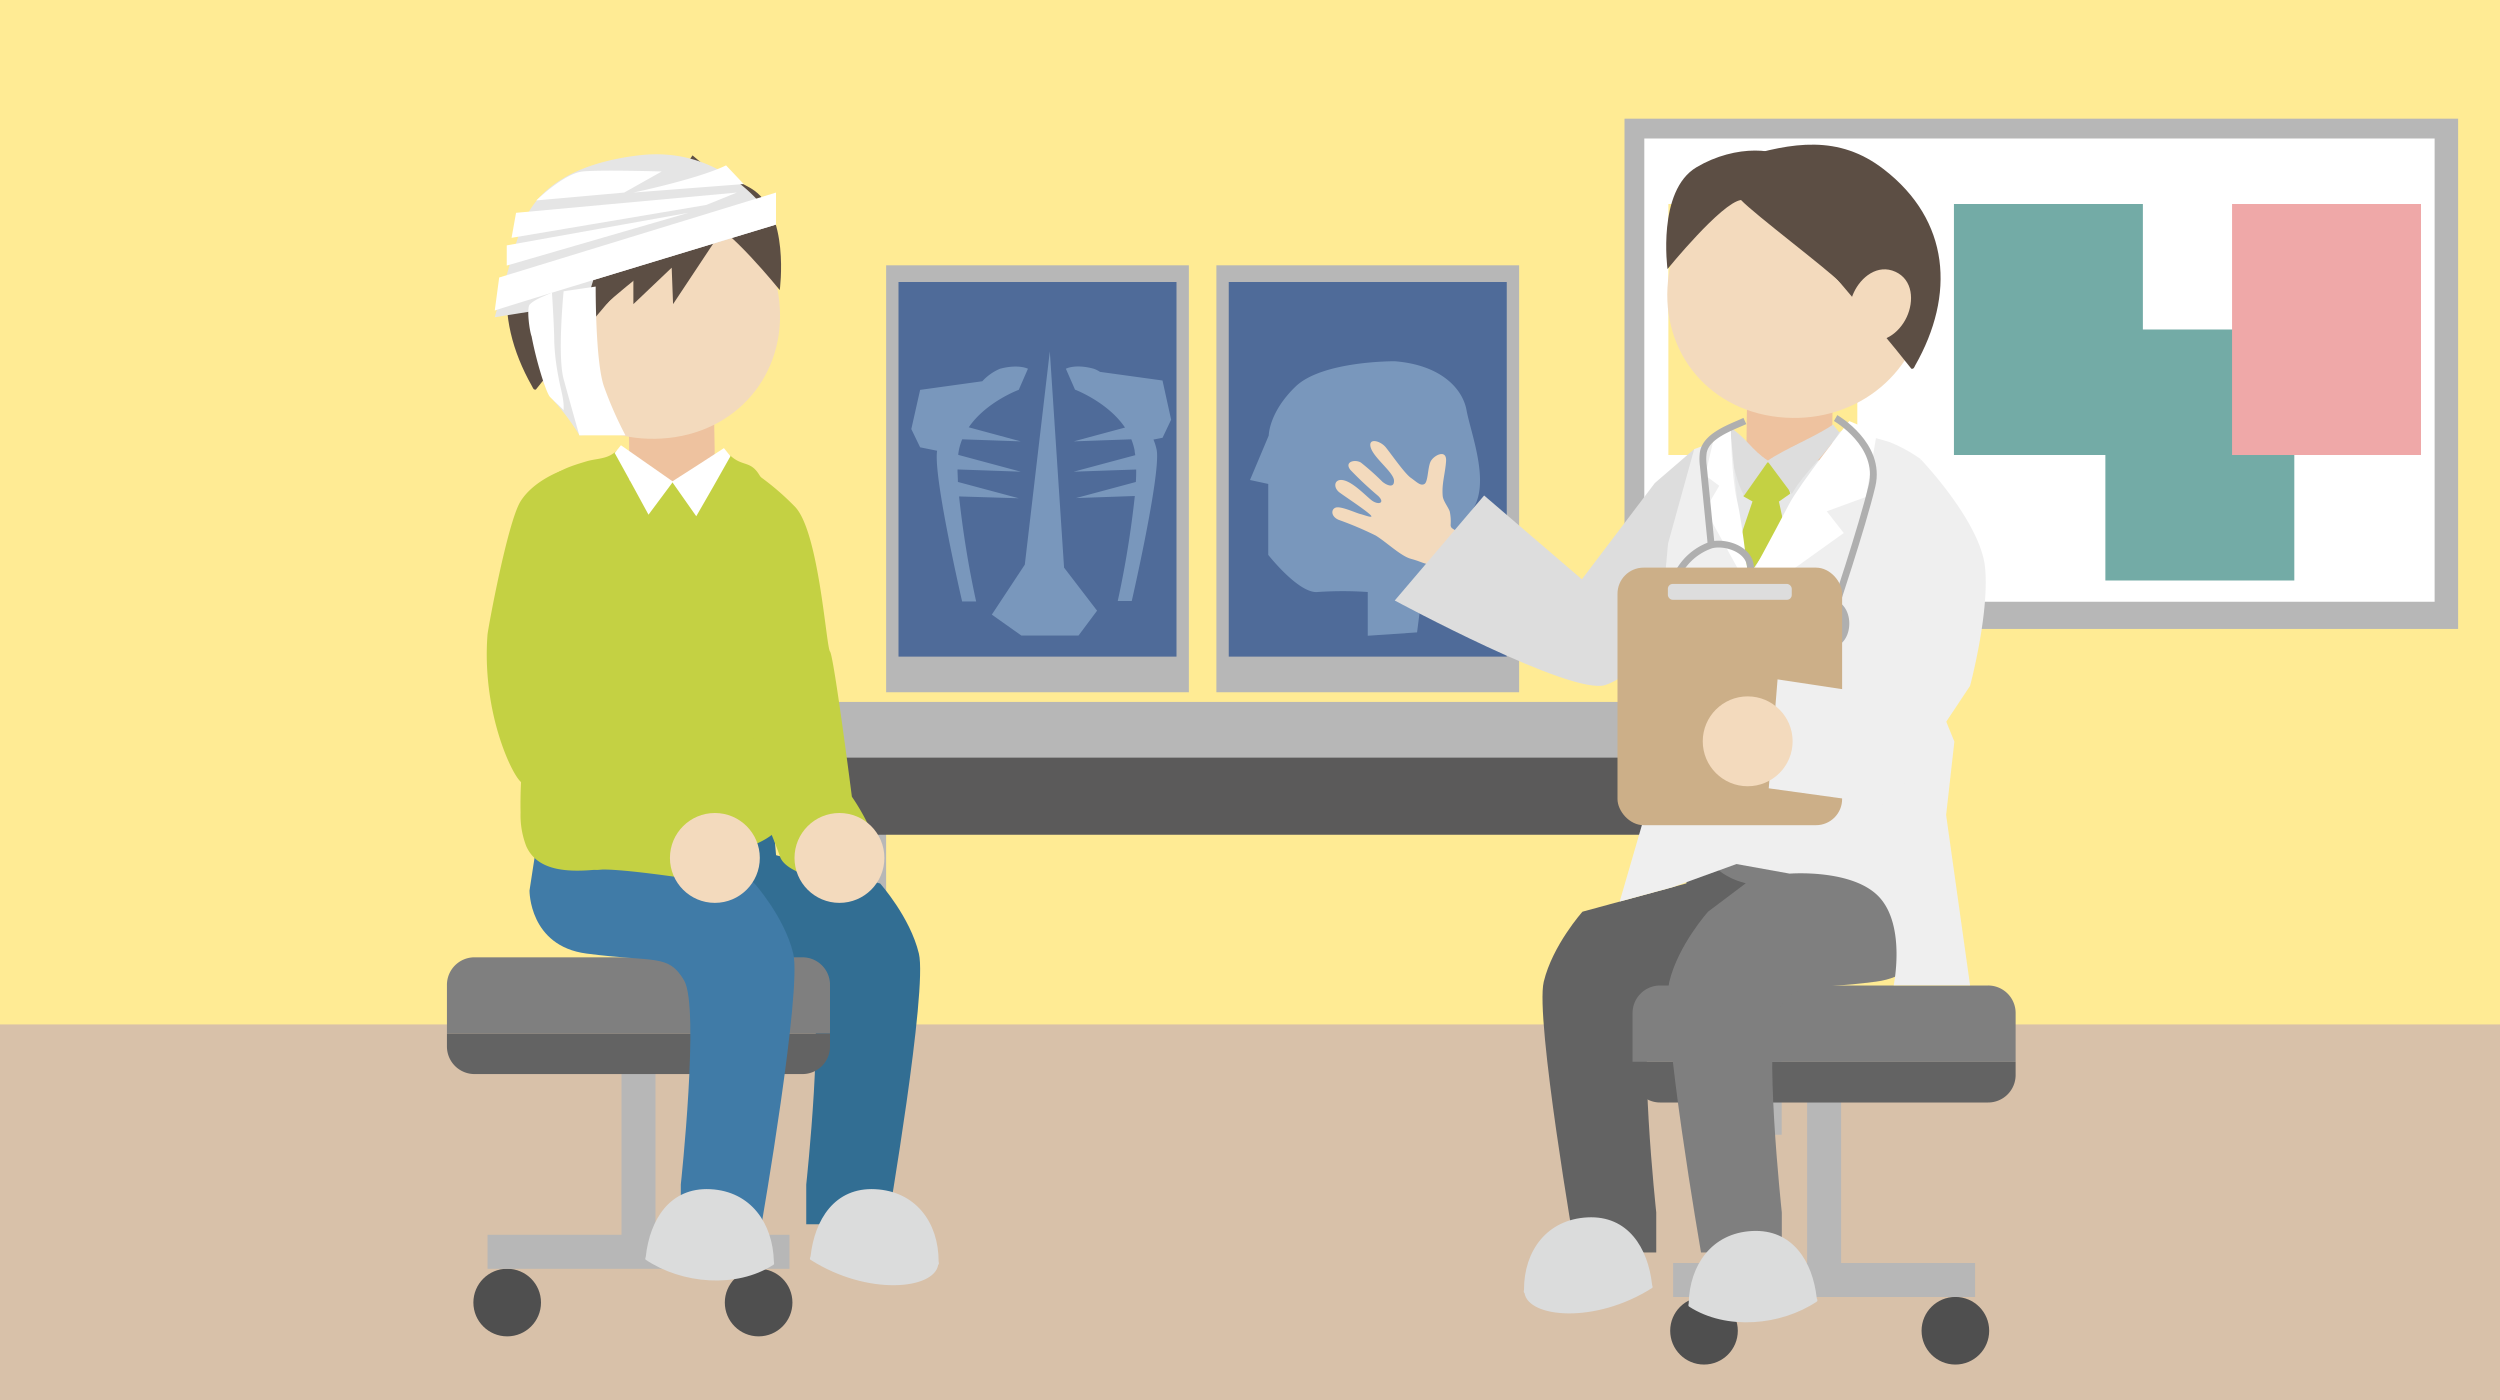
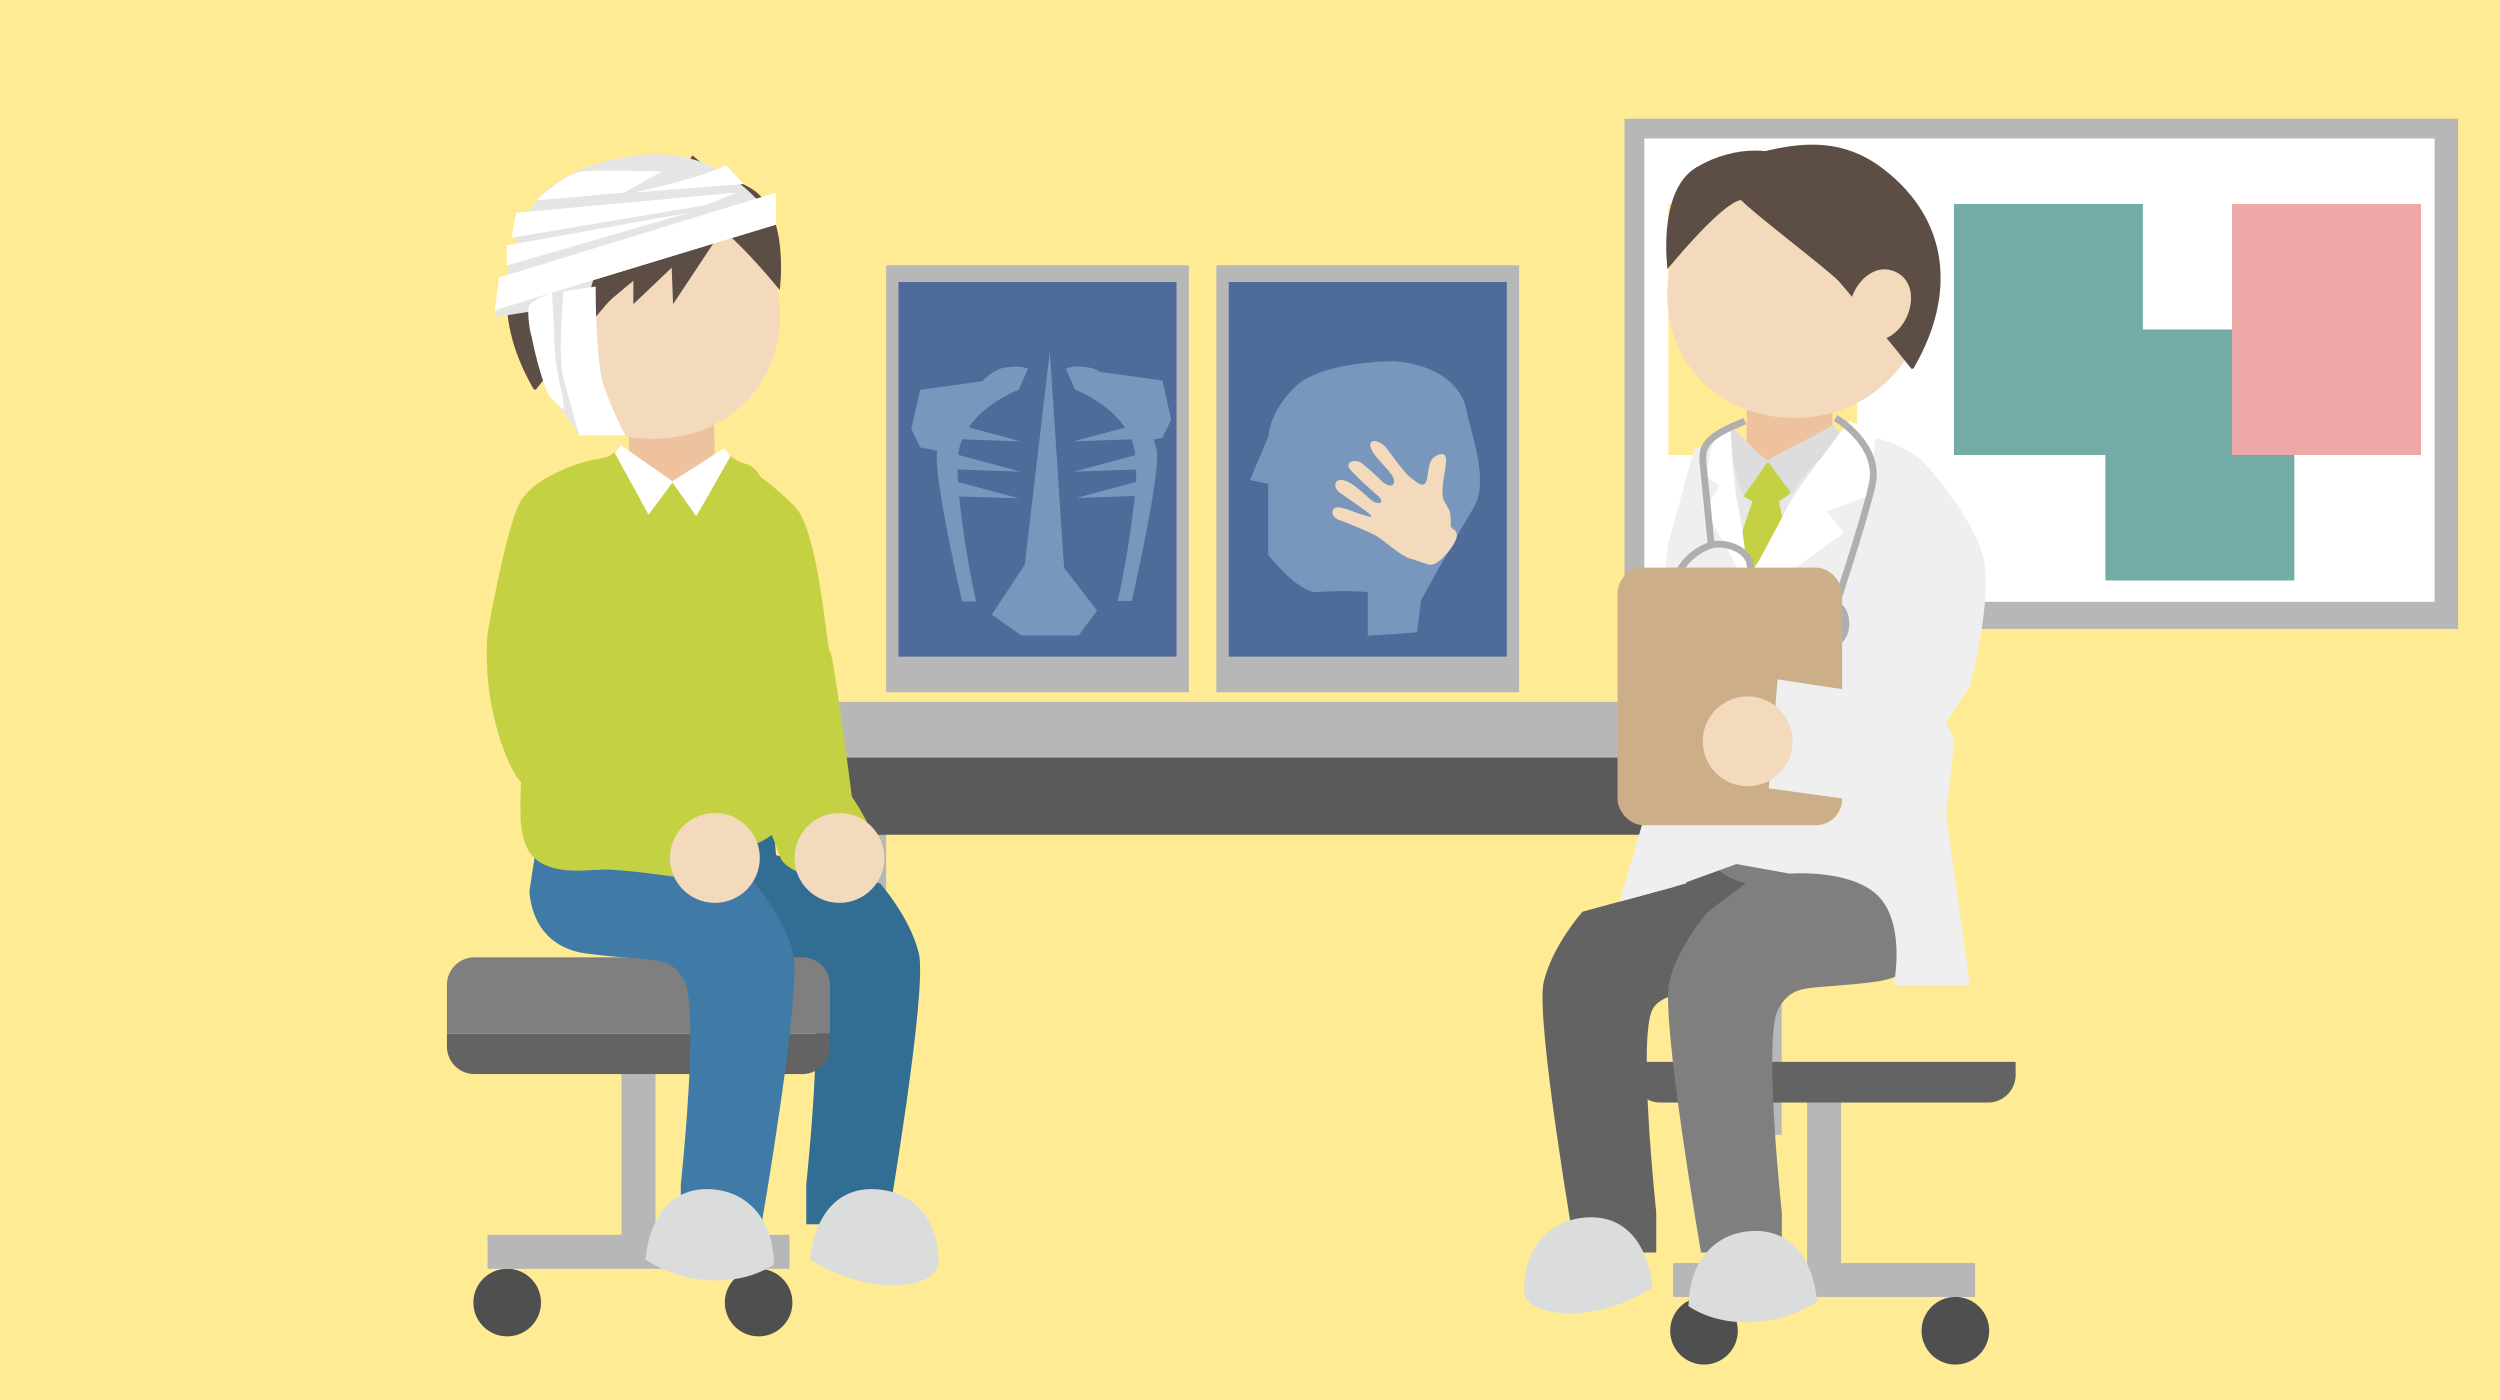
<svg xmlns="http://www.w3.org/2000/svg" width="400" height="224" viewBox="0 0 400 224">
  <defs>
    <style>.a{fill:#ffeb94}.c{fill:#b7b7b7}.d{fill:#4f6b99}.f{fill:#fff}.g{fill:#73aba6}.j{fill:#4f4f4f}.k{fill:#7f7f7f}.l{fill:#636363}.n{fill:#dbdcdc}.o{fill:#c4d143}.p{fill:#eec29f}.q{fill:#f3dabd}.r{fill:#5c4e44}.t{fill:#7997bc}.u{fill:#ddd}.w{fill:#efefef}.x{fill:none;stroke:#afafaf;stroke-miterlimit:10;stroke-width:1.09px}</style>
  </defs>
  <path class="a" d="M0 0h400v224H0z" />
-   <path fill="#d8c1a9" d="M0 163.91h400V224H0z" />
  <path class="c" d="M141.78 42.45h48.44v68.31h-48.44z" />
  <path class="d" d="M143.76 45.12h44.48v59.94h-44.48z" />
  <path class="c" d="M194.62 42.45h48.44v68.31h-48.44z" />
  <path class="d" d="M196.6 45.12h44.48v59.94H196.6z" />
  <path class="c" d="M131.99 124.15h9.79v57.41h-9.79zm143.29 0h9.79v57.41h-9.79z" />
  <path fill="#5b5a5a" d="M129.03 119.26h159.09v14.3H129.03z" />
  <path class="c" d="M126.38 112.31h164.38v8.91H126.38zm133.54-93.32H393.3v81.64H259.92z" />
  <path class="f" d="M263.09 22.16h126.45v74.12H263.09z" />
  <path class="a" d="M266.94 32.64h30.23V72.8h-30.23z" />
  <path class="g" d="M312.63 32.64h30.23V72.8h-30.23z" />
  <path class="g" d="M336.86 52.72h30.23v40.16h-30.23z" />
  <path fill="#efa8a8" d="M357.13 32.64h30.23V72.8h-30.23z" />
  <path d="M140.82 141.36s4.79 5.35 6.2 11.21-5.02 43.31-5.02 43.31h-13v-6.37s3.06-28.36.53-32.65-16.16-2.85-27.19-4.29c-9.19-1.21-9.11-10.08-9.11-10.08L95 130.92l2.79-2.38h15l10.56-1.12.82 9.41z" fill="#326e93" />
  <circle class="j" cx="121.38" cy="208.41" r="5.41" />
  <circle class="j" cx="81.15" cy="208.41" r="5.41" />
  <path class="c" d="M104.88 200.16h-5.44v-30.9h5.44z" />
  <path class="c" d="M126.32 197.57v5.44H78.01v-5.44z" />
  <path class="k" d="M71.51 157.57a4.41 4.41 0 014.41-4.4h52.47a4.4 4.4 0 014.41 4.4v7.81H71.51z" />
  <path class="l" d="M132.8 165.38v2.06a4.4 4.4 0 01-4.41 4.41H75.92a4.41 4.41 0 01-4.41-4.41v-2.06z" />
  <path d="M120.72 141.36s4.79 5.35 6.2 11.21-5.07 43.31-5.07 43.31h-12.92v-6.37s3.06-28.36.52-32.65-4.58-2.85-15.61-4.29c-9.2-1.21-9.12-10.08-9.12-10.08l1.78-11.57 2.79-2.38h3.4l30.66-1.12c-1.35 5.3-4.3 8.36-8.66 9.41z" fill="#407ba7" />
  <path class="n" d="M103.33 201.57c-.2-.14 0-.39 0-.56.65-5.86 3.85-11.07 10.33-10.74s10 5.47 10.16 11.56c0 .17.13.41-.08.54-5.94 3.84-14.66 3.04-20.41-.8zm26.36 0c-.21-.14-.05-.39 0-.56.65-5.86 3.86-11.07 10.34-10.74s10.15 5.32 10.15 11.56c0 .17.14.41-.07.54-.63 3.95-11.29 5.02-20.42-.8z" />
  <path class="o" d="M127.37 113.91l-1.68-19c-.57-6.44-.67-13.37-4.25-19-1.41-2.23-2.63-1.23-4.57-3-2 1.05-6.06 3.23-7.56 3.79a3.23 3.23 0 01-2.69.19c-2.24-.85-5.1-3.9-6.81-4.39s-.34-.81-1.88.18c-1.19.77-2.76.73-4.08 1.13-2 .61-5.18 1.49-6.36 3.41a6.87 6.87 0 00-.79 3.32c-.16 3.22.08 6.44.15 9.66.25 13.45-3.84 26.44-3.56 39.85a13.73 13.73 0 00.92 5.36c2.59 5.79 11.74 3.53 16.64 3.11s9.49-1 14.19-1.87c5.85-1.06 10.61-2.73 12.28-9.07.94-3.55.62-7.29.3-10.94z" />
  <path class="p" d="M114.38 77.27q-6.85-.22-13.71-.39c0-3.7 0-7.39-.11-11.09 4.56.1 9.12.23 13.68.36.1 3.71.13 7.42.14 11.12z" />
  <path class="f" d="M115.83 71.7q-4.14 2.7-8.32 5.36c1.3 1.85 2.59 3.7 3.89 5.54 1.84-3.19 3.68-6.38 5.47-9.6-.34-.44-.69-.87-1.04-1.3z" />
  <path class="f" d="M99.35 71.24c-.33.41-.66.83-1 1.24 1.83 3.28 3.62 6.57 5.41 9.87 1.31-1.76 2.63-3.51 3.93-5.28z" />
  <path class="q" d="M101.38 29.34c11.62-1.4 21.39 6.22 23.17 17.86S118.74 68.8 107 70.07s-22-6.29-23.55-18 6.31-21.33 17.93-22.73z" />
  <path class="r" d="M90.16 30.4c7.24-5.6 14.69-4.29 22.85-1.84-3 3.88.93 0-3.69 5.61S91.7 54.72 85.74 62.33c-.39.09-.47-.28-.61-.52-6.43-11.32-5.54-23.23 5.03-31.41z" />
  <path class="r" d="M113 35.36c-2.23 2.33-13.75 10.94-16 13.3-2.44-5.73 5.93-16.72 7.78-19.21s9-3.09 15.35.67 4.63 16.29 4.63 16.29-8.61-10.66-11.76-11.05z" />
  <path class="q" d="M86.49 54c1.18 2.55 3.93 4.65 6.74 3.37s2.91-4.74 1.74-7.28-3.85-4.61-6.66-3.34-3 4.73-1.82 7.25z" />
  <path class="r" d="M110.8 24.86l8.15 6.83-11.26 16.97-.22-5.83-6.13 5.83v-9.42l9.46-14.38z" />
  <path class="o" d="M89.86 75.3s-4.5 1.57-6.58 4.93-5.2 20.36-5.28 21.32c-.91 12 3.64 21.9 5.26 23.48 3.09 3 9.5 14.48 12.41 14.14s14.47 1.43 14.47 1.43l4.24-7.9-12.22-13.36-8.91-15.63V88.37zm30.37 0a42.24 42.24 0 016.89 5.7c3.91 3.83 5.06 22.52 5.68 23.24s3.5 23.23 3.5 23.23 5.18 7.36 3.59 10.31-8.62 2.87-8.62 2.87-5.63-1.07-6.47-3.6-4.57-11.25-4.57-11.25l1.15-25.16L119 80.23z" />
  <circle class="q" cx="134.31" cy="137.27" r="7.19" />
  <circle class="q" cx="114.38" cy="137.27" r="7.19" />
  <path d="M79.16 50.76l6.64-1.07s1.46 13.23 3 14.66a37.5 37.5 0 013.92 5.3l5.66-.29s-5.93-15.19-5.1-18.6 1.65-5.95 1.65-5.95l29.24-8.88s-7.06-12.88-22-11.07-17.82 9-18.88 11.9-4.13 14-4.13 14z" fill="#e5e5e5" />
  <path class="f" d="M79.16 49.69c2-.74 45-13.76 45-13.76v-5.12L79.87 44.4zm1.92-7.2l29.06-8.44-29.06 5.21v3.23zm1.49-8.44l-.72 4 31.16-5.26 4.88-1.98-35.32 3.24zm33.6-7.59c-4.49 2.19-14.83 4.35-14.83 4.35L119 29.45zM90.18 46.61c-.08 0 5.13-.76 5.13-.76s-.07 11.89 1.31 15.94a60.38 60.38 0 003.45 7.86h-7.38s-1.49-5.25-2.51-9 0-14.04 0-14.04z" />
  <path class="f" d="M84.77 48.71c-.54.54-.07 4.19.29 5.12.74 3.92 2.17 8.52 2.84 9.55.21.33 2.28 2.14 2.26 2.27.18-1.59-.54-3.65-.79-5.25a36.53 36.53 0 01-.69-5.69c0-2.34-.37-7.92-.37-7.92-1.17.61-2.67 1.03-3.54 1.92zm1.03-16.64l14.07-1.26 6-3.37s-9.72-.31-12.67 0-7.4 4.63-7.4 4.63z" />
  <path class="t" d="M167.97 56.22l-4 34.12-5.28 8 4.73 3.35h9.14l2.97-3.98-5.28-6.89-2.28-34.6z" />
  <path class="t" d="M187.38 67.15L186 60.88l-10-1.38a4.17 4.17 0 00-1-.5c-3-.82-4.46 0-4.46 0l1.46 3.34s5.27 2 8 6.07l-8.21 2.21 9.22-.33a9.5 9.5 0 01.53 1.79c0 .23.07.48.1.75l-9.85 2.64 10-.35c0 .64 0 1.32-.06 2l-9.57 2.57 9.41-.33a157.6 157.6 0 01-2.73 16.8h2.24s4.63-20.15 4-24.11a8.48 8.48 0 00-.53-1.72l1.46-.29zM163 79.72l-9.74-2.61c0-.7-.06-1.36-.06-2l10.12.36-10-2.69c0-.24.06-.48.09-.7a9.3 9.3 0 01.54-1.79l9.37.33-8.32-2.25c2.77-4.07 8-6 8-6l1.47-3.37s-1.47-.79-4.47 0a8.16 8.16 0 00-2.83 2l-9.95 1.38-1.41 6.27 1.41 2.92 2.72.55c-.66 4 4 24.11 4 24.11h2.24a157.6 157.6 0 01-2.73-16.8zm60.16-21.92c7.2.57 10.83 4.23 11.49 7.85s3.74 11.35 1.1 15.65-8.36 14.7-8.36 14.7l-.66 5.18-7.89.54v-7a59.22 59.22 0 00-8 0c-3 .33-7.92-5.94-7.92-5.94V77.43L200 76.8l3-7.12s0-3.69 4.29-7.83 15.87-4.05 15.87-4.05z" />
  <path class="q" d="M233.1 85.6c-.12-1.18-.94-.75-1-1.58a7.67 7.67 0 00-.15-2.22c-.3-.75-1-1.61-1.11-2.37-.2-2 .4-3.64.53-5.65s-2-.93-2.48.08-.38 3.26-1 3.59-1.18-.31-2.16-1-3.12-3.78-4-4.87-2.93-1.6-2.4.07 3.65 3.93 3.71 5.23-1.17.76-1.84.21a40.44 40.44 0 00-3.47-3.09c-.94-.55-2.69-.13-1.67 1.18a57.19 57.19 0 004.46 4.18c1.21 1.19-.07 1.51-1.15.62s-2.91-2.81-4.4-3.14-1.77 1.15-.59 2 3.71 2.51 4.74 3.41-.84.14-1.45 0-2.67-1.1-3.67-1.08-1.25 1.37.17 2a55 55 0 015.93 2.51c1.66 1 4 3.27 5.61 3.72s1.37.51 2.92.94 4.6-3.56 4.47-4.74z" />
-   <path class="u" d="M271.07 71.86l-6.29 5.42-11.68 15.41-15.64-13.41-14.3 16.8s28.32 15.31 33.71 13.52 14.2-12.22 14.2-12.22z" />
  <path class="l" d="M253.2 145.87s-4.79 5.36-6.2 11.21 5.07 43.31 5.07 43.31H265V194s-3.06-28.36-.52-32.65 16.15-2.84 27.18-4.29c9.2-1.21 9.12-10.08 9.12-10.08L299 135.43l-2.8-2.38h-15l-10.57-1.12-.81 9.41z" />
  <circle class="j" cx="272.64" cy="212.92" r="5.41" />
  <circle class="j" cx="312.86" cy="212.92" r="5.41" />
  <path class="c" d="M289.14 173.77h5.44v30.9h-5.44z" />
  <path class="c" d="M316.01 202.08v5.44H267.7v-5.44z" />
-   <path class="k" d="M322.5 162.09a4.4 4.4 0 00-4.41-4.41h-52.47a4.41 4.41 0 00-4.41 4.41v7.81h61.29z" />
  <path class="l" d="M261.21 169.9v2.1a4.41 4.41 0 004.41 4.4h52.47a4.4 4.4 0 004.41-4.4v-2.1z" />
  <path class="k" d="M273.29 145.87s-4.79 5.36-6.2 11.21 5.07 43.31 5.07 43.31h12.93V194s-3.07-28.36-.53-32.65 4.59-2.84 15.62-4.29c9.19-1.21 9.11-10.08 9.11-10.08l-1.77-11.57-2.79-2.38h-3.41l-30.66-1.12c1.36 5.3 4.3 8.36 8.67 9.41z" />
  <path d="M267.7 110.86c-.66-9.65 1.16-23.78 1.3-29.92 0-1.07 1.95-6.09 3.36-8.32s2.64-1.23 4.58-3c2 1 6.06 3.22 7.56 3.78a3.19 3.19 0 002.69.19c2.24-.84 5.09-3.89 6.81-4.39s.34-.81 1.88.19 4.74.63 6.74 2.44c.83.75 2.08.31 3 1 3 2.27 1.47 7.5 1.32 10.6-.57 11.75 1.12 24 3 35.53.56 3.33-2.49 19.19-2.49 19.19a42.4 42.4 0 00-10.83-2.35c-3.39-.19-27.63 0-27.63 0s-.19-8.8-1.29-24.94z" fill="#e6e7e8" />
  <path class="p" d="M279.43 74q6-.19 12-.36a2.65 2.65 0 001.72-1.74c0-3.13.05-6.26.11-9.39q-6.84.15-13.69.37c-.1 3.66-.13 7.37-.14 11.12z" />
  <path class="q" d="M290.18 26c-11.61-1.4-21.39 6.22-23.16 17.87s5.8 21.59 17.52 22.86 21.95-6.29 23.56-18-6.3-21.3-17.92-22.73z" />
  <path class="r" d="M301.41 27.09c-7.24-5.61-14.7-4.29-22.85-1.85 2.95 3.88-.94 0 3.68 5.61S299.86 51.41 305.82 59c.4.08.48-.29.61-.53 6.43-11.3 5.57-23.2-5.02-31.38z" />
  <path class="r" d="M278.56 32c2.23 2.34 13.75 11 16 13.3 2.45-5.72-5.93-16.72-7.78-19.2s-9-3.1-15.34.66-4.64 16.29-4.64 16.29 8.62-10.61 11.76-11.05z" />
  <path class="q" d="M305.08 50.72c-1.18 2.55-3.93 4.66-6.74 3.37s-2.91-4.74-1.74-7.27 3.84-4.62 6.66-3.34 3 4.69 1.82 7.24z" />
  <path class="n" d="M290.68 208.26c.21-.14.05-.39 0-.56-.65-5.86-3.86-11.07-10.34-10.74s-10 5.47-10.15 11.55c0 .18-.14.41.07.55 5.95 3.84 14.67 3.04 20.42-.8zm-26.35-2.18c.2-.14 0-.39 0-.55-.65-5.87-3.85-11.08-10.33-10.75s-10.16 5.32-10.16 11.56c0 .17-.13.41.08.54.61 3.95 11.27 5.02 20.41-.8z" />
  <path class="o" d="M280.05 73.96h5.12l1.26 5.03-1.8 1.26 3.9 18.15-9.17 13.02-5.42-12.12 6.46-19.07-1.43-.79 1.08-5.48z" />
  <path class="u" d="M276.81 68.38c2.76 1.8 3.36 3.58 6.14 5.37l-3.89 5.53c-1.84-3.19-1.51-6.38-3.3-9.6z" />
  <path class="u" d="M293.28 67.93l1 1.23c-1.82 3.28-5.79 6.57-7.58 9.87-1.31-1.76-2.63-3.51-3.93-5.28 2.78-1.94 7.73-3.88 10.51-5.82z" />
  <path class="w" d="M295.46 69.16S287.65 81.3 284.12 86s-8 11.27-8.61 14.22-2.65 25.13-2.65 25.13v12l13.48 2.43s10.26-.81 14.43 3.86 2.22 14 2.22 14h12.22l-3.83-27.24 1.32-11.74-2.15-5.28-3.2-13.74V79l-.05-5.55a24.24 24.24 0 00-4.92-2.7 44.06 44.06 0 00-6.92-1.59z" />
  <path class="w" d="M276.93 69.68l2.24 23.01-1.13 45.48-10.48 3.8-8.41 2.28 5.28-18.18v-12.33l2.46-26.78 4.18-15.1 5.86-2.18z" />
  <path class="f" d="M276.77 98.34L295 85.28l-2.72-3.47 6.28-2.3 1.74-10.27-4.42-1.87s-8 10.12-9.66 13.36-9.45 17.61-9.45 17.61z" />
  <path class="f" d="M276.93 68.22s.05 8 1 11.9 2 14.26 2 14.26l-7.1-12.85 2.25-3.8-2.25-1.68 1.5-6.37z" />
  <path class="x" d="M293.7 66.89s7.38 4.25 5.82 10.84-6.27 20.61-6.27 20.61" />
  <ellipse cx="293.25" cy="99.77" rx="2.64" ry="3.69" fill="#afafaf" />
  <path class="x" d="M273.79 87.2l-1.26-12.68a7.82 7.82 0 010-2.16c.51-2.7 4.49-4 6.65-5" />
  <path class="x" d="M269.81 101.69s-3.18-3.23-2.25-7.31a9.42 9.42 0 016.23-7.18c2.44-.65 7.1.94 6.17 4.6a71.7 71.7 0 01-3.19 8.81" />
  <rect x="258.8" y="90.82" width="35.94" height="41.21" rx="4.18" fill="#ccaf88" />
-   <rect class="u" x="266.86" y="93.43" width="19.82" height="2.54" rx=".77" />
  <path class="w" d="M307.31 73.48s9.58 10 10.3 17.32-2.4 18.94-2.4 18.94l-12.7 19.09-19.51-2.7 1.41-17.43 18 2.72a45.21 45.21 0 004.32-4.45c.89-1.33-3.78-19.92-3.78-19.92z" />
  <circle class="q" cx="279.63" cy="118.61" r="7.19" />
</svg>